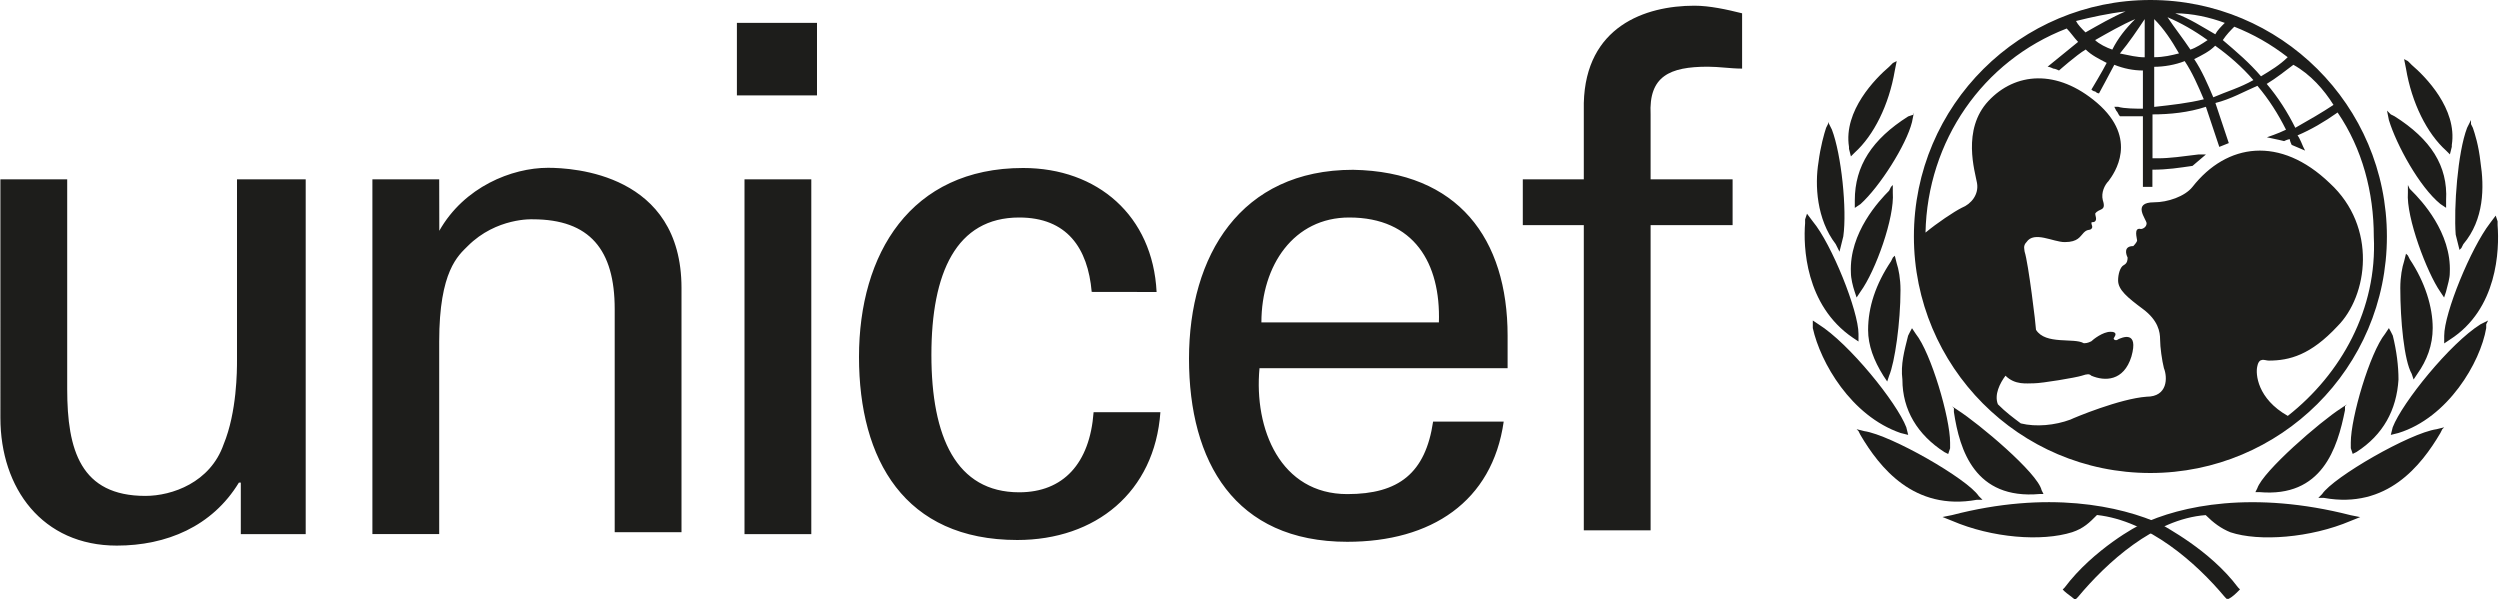
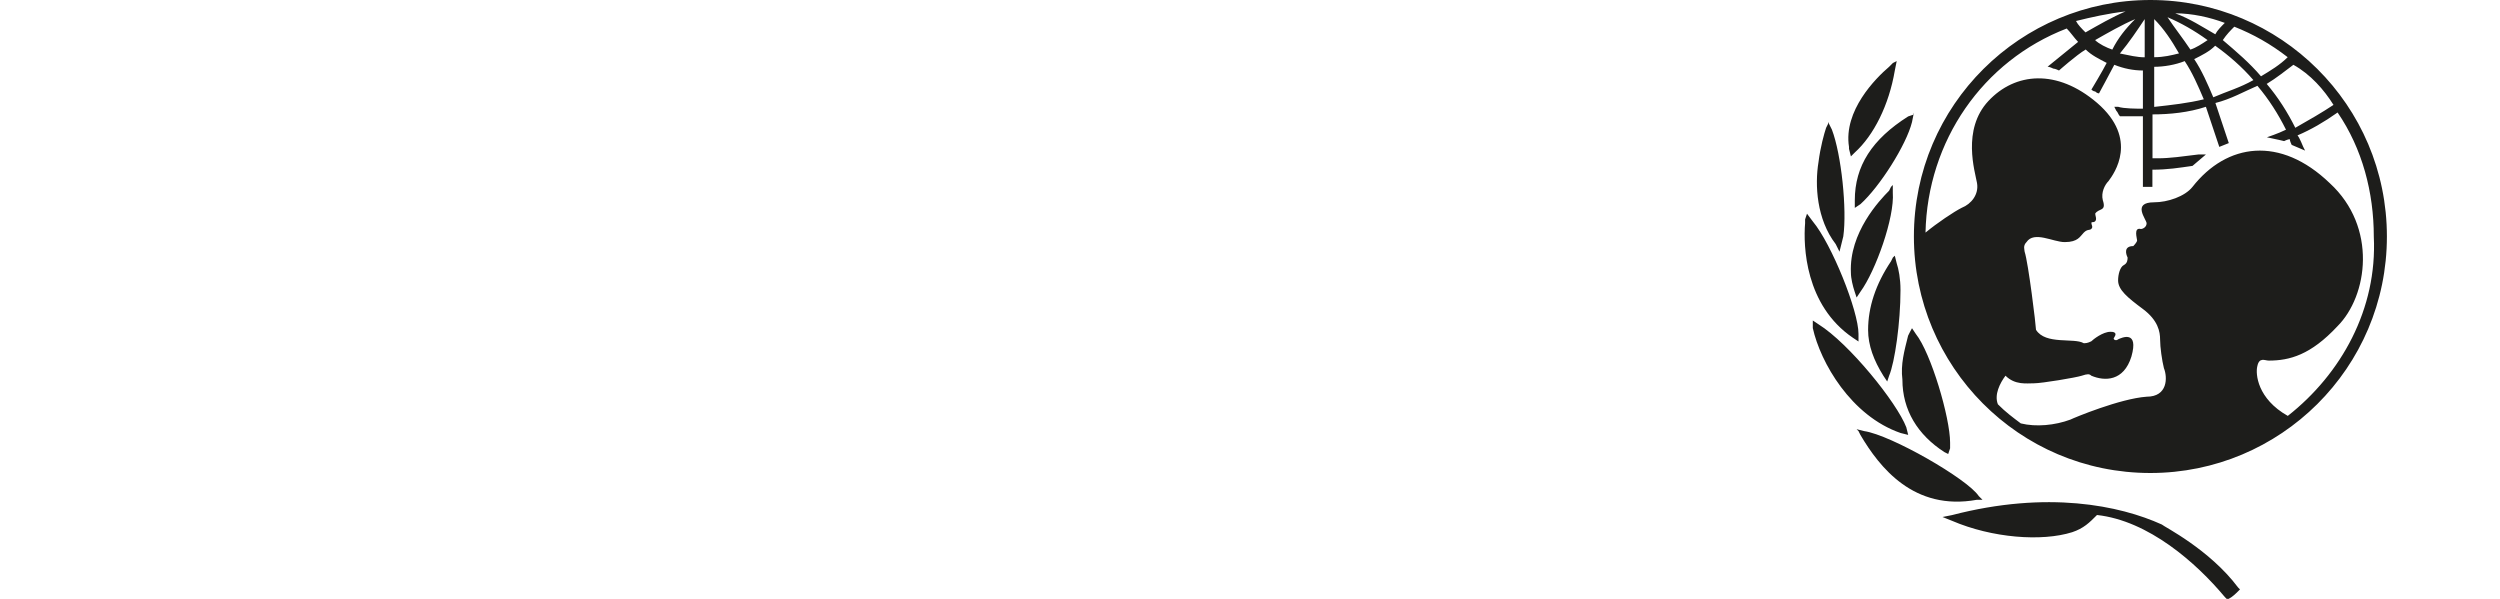
<svg xmlns="http://www.w3.org/2000/svg" version="1.1" id="Laag_1" x="0px" y="0px" viewBox="0 0 2500 599" style="enable-background:new 0 0 2500 599;" xml:space="preserve">
  <style type="text/css">
	.st0{fill:#1D1D1B;}
</style>
  <g>
    <path class="st0" d="M2150.4,0c-129.7,0-236.5,104.9-236.5,236.5c0,129.7,104.9,236.5,236.5,236.5c129.7,0,236.5-104.9,236.5-236.5   S2280.1,0,2150.4,0 M2333.5,104.9c-11.4,7.6-24.8,15.3-38.2,22.9c-7.6-15.3-17.2-30.5-28.6-43.9c9.5-5.7,19.1-13.4,26.7-19.1   C2310.6,74.4,2324,89.7,2333.5,104.9 M2234.3,26.7c19.1,7.6,36.2,17.2,53.4,30.5c-7.6,7.6-17.2,13.4-26.7,19.1   c-11.4-13.4-24.8-24.8-38.2-36.2C2226.7,34.3,2230.5,30.5,2234.3,26.7 M2253.4,80.1c-13.4,7.6-26.7,11.4-40.1,17.2   c-5.7-13.4-11.4-26.7-19.1-38.2c7.6-3.8,15.3-7.6,21-13.4C2228.6,55.3,2242,66.8,2253.4,80.1 M2224.8,22.9   c-3.8,3.8-7.6,7.6-9.5,11.4c-13.4-7.6-24.8-15.3-40.1-21C2192.4,13.4,2209.5,17.2,2224.8,22.9 M2207.6,40.1   c-5.7,3.8-11.4,7.6-17.2,9.5c-7.6-11.4-15.3-21-22.9-32.4C2180.9,22.9,2194.3,30.5,2207.6,40.1 M2154.2,19.1   c9.5,9.5,17.2,21,24.8,34.3c-7.6,1.9-15.3,3.8-24.8,3.8V19.1z M2154.2,66.8c9.5,0,21-1.9,30.5-5.7c7.6,11.4,13.4,24.8,19.1,38.2   c-15.3,3.8-32.4,5.7-49.6,7.6V66.8z M2144.7,19.1v38.2c-7.6,0-15.3-1.9-24.8-3.8C2129.4,42,2137.1,30.5,2144.7,19.1 M2112.3,49.6   c-5.7-1.9-13.4-5.7-17.2-9.5c13.4-7.6,26.7-15.3,40.1-21C2125.6,28.6,2118,38.2,2112.3,49.6 M2125.6,11.4   c-13.4,5.7-26.7,13.4-40.1,21c-3.8-3.8-7.6-7.6-9.5-11.4C2091.3,17.2,2108.4,13.4,2125.6,11.4 M2287.8,415.9   c-30.5-17.2-32.4-42-30.5-49.6c1.9-9.5,7.6-5.7,11.4-5.7c21,0,42-5.7,68.7-34.3c30.5-30.5,40.1-99.2-7.6-143.1   c-49.6-47.7-103-40.1-137.4,3.8c-7.6,9.5-24.8,15.3-38.2,15.3c-22.9,0-7.6,17.2-7.6,21c0,3.8-3.8,5.7-5.7,5.7   c-7.6-1.9-3.8,9.5-3.8,11.4s-3.8,5.7-3.8,5.7c-9.5,0-7.6,7.6-5.7,11.4c0,1.9,0,5.7-3.8,7.6c-3.8,1.9-5.7,9.5-5.7,15.3   c0,9.5,9.5,17.2,24.8,28.6c15.3,11.4,17.2,22.9,17.2,30.5c0,7.6,1.9,21,3.8,28.6c3.8,9.5,3.8,28.6-17.2,28.6   c-26.7,1.9-72.5,21-76.3,22.9c-15.3,5.7-34.3,7.6-49.6,3.8c-7.6-5.7-15.3-11.4-22.9-19.1c-3.8-9.5,1.9-21,7.6-28.6   c9.5,9.5,21,7.6,28.6,7.6s42-5.7,47.7-7.6c5.7-1.9,7.6-1.9,9.5,0c13.4,5.7,32.4,5.7,40.1-19.1c7.6-26.7-9.5-19.1-13.4-17.2   c-1.9,1.9-5.7,0-3.8-1.9c3.8-5.7-1.9-5.7-3.8-5.7c-7.6,0-17.2,7.6-19.1,9.5c-3.8,1.9-5.7,1.9-7.6,1.9c-9.5-5.7-38.2,1.9-47.7-13.4   c0-3.8-7.6-66.8-11.4-78.2c0-1.9-1.9-5.7,1.9-9.5c7.6-11.4,26.7,0,38.2,0c13.4,0,15.3-5.7,19.1-9.5c3.8-3.8,5.7-1.9,7.6-3.8   c1.9-1.9,0-3.8,0-5.7s1.9,0,3.8-1.9c1.9-1.9,0-5.7,0-7.6c3.8-5.7,11.4-1.9,7.6-13.4c-1.9-7.6,1.9-15.3,5.7-19.1   c5.7-7.6,30.5-42-11.4-78.2c-40.1-34.3-82-30.5-108.7-1.9c-26.7,28.6-13.4,70.6-11.4,82s-5.7,21-15.3,24.8   c-7.6,3.8-24.8,15.3-36.2,24.8c1.9-91.6,57.2-171.7,141.2-204.1c3.8,3.8,7.6,9.5,11.4,13.4c-9.5,7.6-30.5,24.8-30.5,24.8   s1.9,0,5.7,1.9c1.9,0,5.7,1.9,5.7,1.9s17.2-15.3,26.7-21c5.7,5.7,13.4,9.5,21,13.4c-3.8,7.6-15.3,26.7-15.3,26.7s1.9,1.9,3.8,1.9   c1.9,1.9,3.8,1.9,3.8,1.9s11.4-21,15.3-28.6c9.5,3.8,19.1,5.7,28.6,5.7v38.2c-5.7,0-19.1,0-24.8-1.9h-3.8l1.9,3.8   c1.9,1.9,1.9,3.8,3.8,5.7h22.9v70.6h9.5v-17.2c15.3,0,26.7-1.9,40.1-3.8l13.4-11.4h-7.6c-15.3,1.9-28.6,3.8-40.1,3.8h-5.7v-43.9   c17.2,0,36.2-1.9,53.4-7.6l13.4,40.1l9.5-3.8l-13.4-40.1c15.3-3.8,28.6-11.4,42-17.2c11.4,13.4,21,28.6,28.6,43.9   c-7.6,3.8-19.1,7.6-19.1,7.6c9.5,1.9,17.2,3.8,17.2,3.8s3.8-1.9,5.7-1.9c0,1.9,1.9,5.7,1.9,5.7l13.4,5.7l-1.9-3.8   c0,0-3.8-9.5-5.7-11.4c13.4-5.7,26.7-13.4,40.1-22.9c24.8,36.2,36.2,80.1,36.2,124C2377.4,309,2341.2,373.9,2287.8,415.9    M1892.9,63l-3.8,3.8c-13.4,11.4-45.8,43.9-40.1,80.1v1.9l1.9,7.6l3.8-3.8c19.1-17.2,34.3-47.7,40.1-82l1.9-9.5L1892.9,63z    M1828,124l-1.9,3.8c-1.9,5.7-5.7,19.1-7.6,34.3c-3.8,22.9-1.9,57.2,17.2,82l1.9,3.8l1.9,3.8l3.8-15.3c3.8-26.7-1.9-82-11.4-106.8   l-3.8-7.6V124z M1805.1,219.4v3.8c-1.9,22.9,0,82,47.7,114.5l5.7,3.8v-7.6c0-22.9-26.7-89.7-45.8-112.6l-5.7-7.6L1805.1,219.4z    M1812.8,324.3v3.8c7.6,34.3,38.2,87.8,87.8,104.9l7.6,1.9l-1.9-7.6c-9.5-24.8-57.2-83.9-87.8-103l-5.7-3.8V324.3z M1913.9,114.5   l-5.7,1.9c-36.2,22.9-53.4,49.6-53.4,83.9v7.6l5.7-3.8c19.1-17.2,45.8-59.1,51.5-82l1.9-9.5L1913.9,114.5z M1891,186.9l-1.9,3.8   c-9.5,9.5-40.1,42-38.2,82c0,5.7,1.9,13.4,3.8,19.1l1.9,5.7l3.8-5.7c15.3-21,34.3-74.4,32.4-99.2V185L1891,186.9z M1892.9,257.5   l-1.9,3.8c-15.3,22.9-22.9,45.8-22.9,68.7c0,15.3,5.7,30.5,15.3,45.8l3.8,5.7l1.9-5.7c5.7-13.4,11.4-53.4,11.4-85.8   c0-11.4-1.9-21-3.8-26.7l-1.9-7.6L1892.9,257.5z M1910,331.9l-1.9,3.8c-3.8,15.3-7.6,28.6-5.7,43.9c0,30.5,15.3,55.3,42,72.5   l3.8,1.9l1.9-5.7v-5.7c0-24.8-19.1-89.7-34.3-108.7l-3.8-5.7L1910,331.9z M1858.5,431.1l1.9,3.8c19.1,32.4,53.4,76.3,116.4,64.9   h5.7l-3.8-3.8c-11.4-17.2-87.8-61-114.5-64.9l-7.6-1.9L1858.5,431.1z M1952,515.1l-9.5,1.9l9.5,3.8c40.1,17.2,89.7,21,120.2,11.4   c11.4-3.8,17.2-9.5,24.8-17.2c51.5,5.7,99.2,47.7,127.8,82l1.9,1.9h1.9c3.8-1.9,7.6-5.7,9.5-7.6l1.9-1.9l-1.9-1.9   c-28.6-38.2-74.4-61-76.3-63C2119.9,505.5,2047.4,490.3,1952,515.1" />
-     <path class="st0" d="M1953.9,408.2v3.8c5.7,38.2,21,87.8,85.8,82h3.8l-1.9-3.8c-3.8-17.2-63-66.8-83.9-80.1l-5.7-3.8L1953.9,408.2z    M2404.1,59.1l1.9,9.5c5.7,34.3,21,64.9,40.1,82l3.8,3.8l1.9-7.6V145c5.7-36.2-26.7-68.7-40.1-80.1l-3.8-3.8L2404.1,59.1z    M2470.9,120.2l-3.8,7.6c-9.5,24.8-13.4,80.1-11.4,106.8l3.8,15.3l1.9-1.9l1.9-3.8c21-24.8,21-57.2,17.2-82   c-1.9-17.2-5.7-28.6-7.6-34.3l-1.9-3.8V120.2z M2495.7,215.6l-5.7,7.6c-19.1,24.8-45.8,89.7-45.8,112.6v7.6l5.7-3.8   c47.7-30.5,49.6-89.7,47.7-114.5v-3.8L2495.7,215.6z M2488.1,320.5l-7.6,3.8c-30.5,19.1-78.2,78.2-87.8,103l-1.9,7.6l7.6-1.9   c49.6-15.3,82-70.6,87.8-104.9v-3.8L2488.1,320.5z M2387,110.6l1.9,9.5c7.6,24.8,30.5,66.8,51.5,83.9l5.7,3.8v-7.6   c1.9-34.3-15.3-61-51.5-83.9l-3.8-1.9L2387,110.6z M2407.9,185v7.6c-1.9,24.8,19.1,80.1,32.4,99.2l3.8,5.7l1.9-5.7   c1.9-7.6,3.8-13.4,3.8-19.1c1.9-40.1-28.6-72.5-38.2-82l-1.9-1.9L2407.9,185z M2406,253.7l-1.9,7.6c-1.9,5.7-3.8,15.3-3.8,26.7   c0,32.4,3.8,72.5,11.4,85.8l1.9,5.7l3.8-5.7c9.5-13.4,15.3-28.6,15.3-45.8c0-21-7.6-45.8-22.9-68.7l-1.9-3.8L2406,253.7z    M2388.9,328.1l-3.8,5.7c-15.3,19.1-34.3,83.9-34.3,108.7v5.7l1.9,5.7l3.8-1.9c26.7-17.2,40.1-42,42-72.5c0-13.4-1.9-28.6-5.7-43.9   l-1.9-3.8L2388.9,328.1z M2444.2,427.3l-7.6,1.9c-26.7,3.8-103,47.7-114.5,64.9l-3.8,3.8h5.7c63,11.4,97.3-32.4,116.4-64.9l1.9-3.8   L2444.2,427.3z M2140.9,524.6c-1.9,0-47.7,24.8-76.3,63l-1.9,1.9l1.9,1.9c1.9,1.9,7.6,5.7,9.5,7.6h1.9l1.9-1.9   c28.6-34.3,76.3-78.2,127.8-82c7.6,7.6,15.3,13.4,24.8,17.2c28.6,9.5,80.1,5.7,120.2-11.4l9.5-3.8l-9.5-1.9   C2253.4,490.3,2180.9,505.5,2140.9,524.6 M2346.9,404.4l-5.7,3.8c-21,13.4-78.2,63-83.9,80.1l-1.9,3.8h3.8   c63,5.7,78.2-43.9,85.8-82v-3.8L2346.9,404.4z M736.8,22.9H817v72.5h-80.1V22.9z M744.5,179.3h66.8v354.8h-66.8V179.3z    M238.9,179.3h66.8v354.8h-64.9v-51.5h-1.9c-26.7,43.9-72.5,63-122.1,63c-74.4,0-116.4-57.2-116.4-127.8V179.3h66.8v209.8   c0,61,13.4,106.8,78.2,106.8c26.7,0,64.9-13.4,78.2-51.5c13.4-32.4,13.4-74.4,13.4-83.9V179.3L238.9,179.3z M439.3,230.8   c24.8-43.9,72.5-63,108.7-63c24.8,0,133.5,5.7,133.5,120.2v244.2h-66.8V309c0-59.1-24.8-89.7-82-89.7c0,0-36.2-1.9-64.9,26.7   c-9.5,9.5-28.6,24.8-28.6,95.4v192.7h-66.8V179.3h66.8L439.3,230.8z M1091.7,291.9c-3.8-43.9-24.8-74.4-72.5-74.4   c-63,0-87.8,55.3-87.8,137.4s24.8,137.4,87.8,137.4c43.9,0,70.6-28.6,74.4-80.1h66.8c-5.7,80.1-64.9,127.8-143.1,127.8   c-112.6,0-158.3-80.1-158.3-183.1s51.5-188.9,164.1-188.9c74.4,0,129.7,47.7,133.5,124L1091.7,291.9z M1259.5,368.2   c-5.7,61,21,125.9,87.8,125.9c51.5,0,78.2-21,85.8-72.5h70.6c-11.4,80.1-72.5,120.2-156.4,120.2c-112.6,0-158.3-80.1-158.3-183.1   s51.5-188.9,164.1-188.9c104.9,1.9,154.5,68.7,154.5,166v32.4L1259.5,368.2z M1438.9,322.4c1.9-59.1-24.8-104.9-89.7-104.9   c-55.3,0-87.8,47.7-87.8,104.9H1438.9z M1583.8,530.3V225.1h-61v-45.8h61V103c1.9-76.3,61-97.3,110.6-97.3   c15.3,0,32.4,3.8,47.7,7.6v55.3c-11.4,0-22.9-1.9-34.3-1.9c-38.2,0-59.1,9.5-57.2,47.7v64.9h82v45.8h-82v305.2H1583.8z" />
  </g>
</svg>